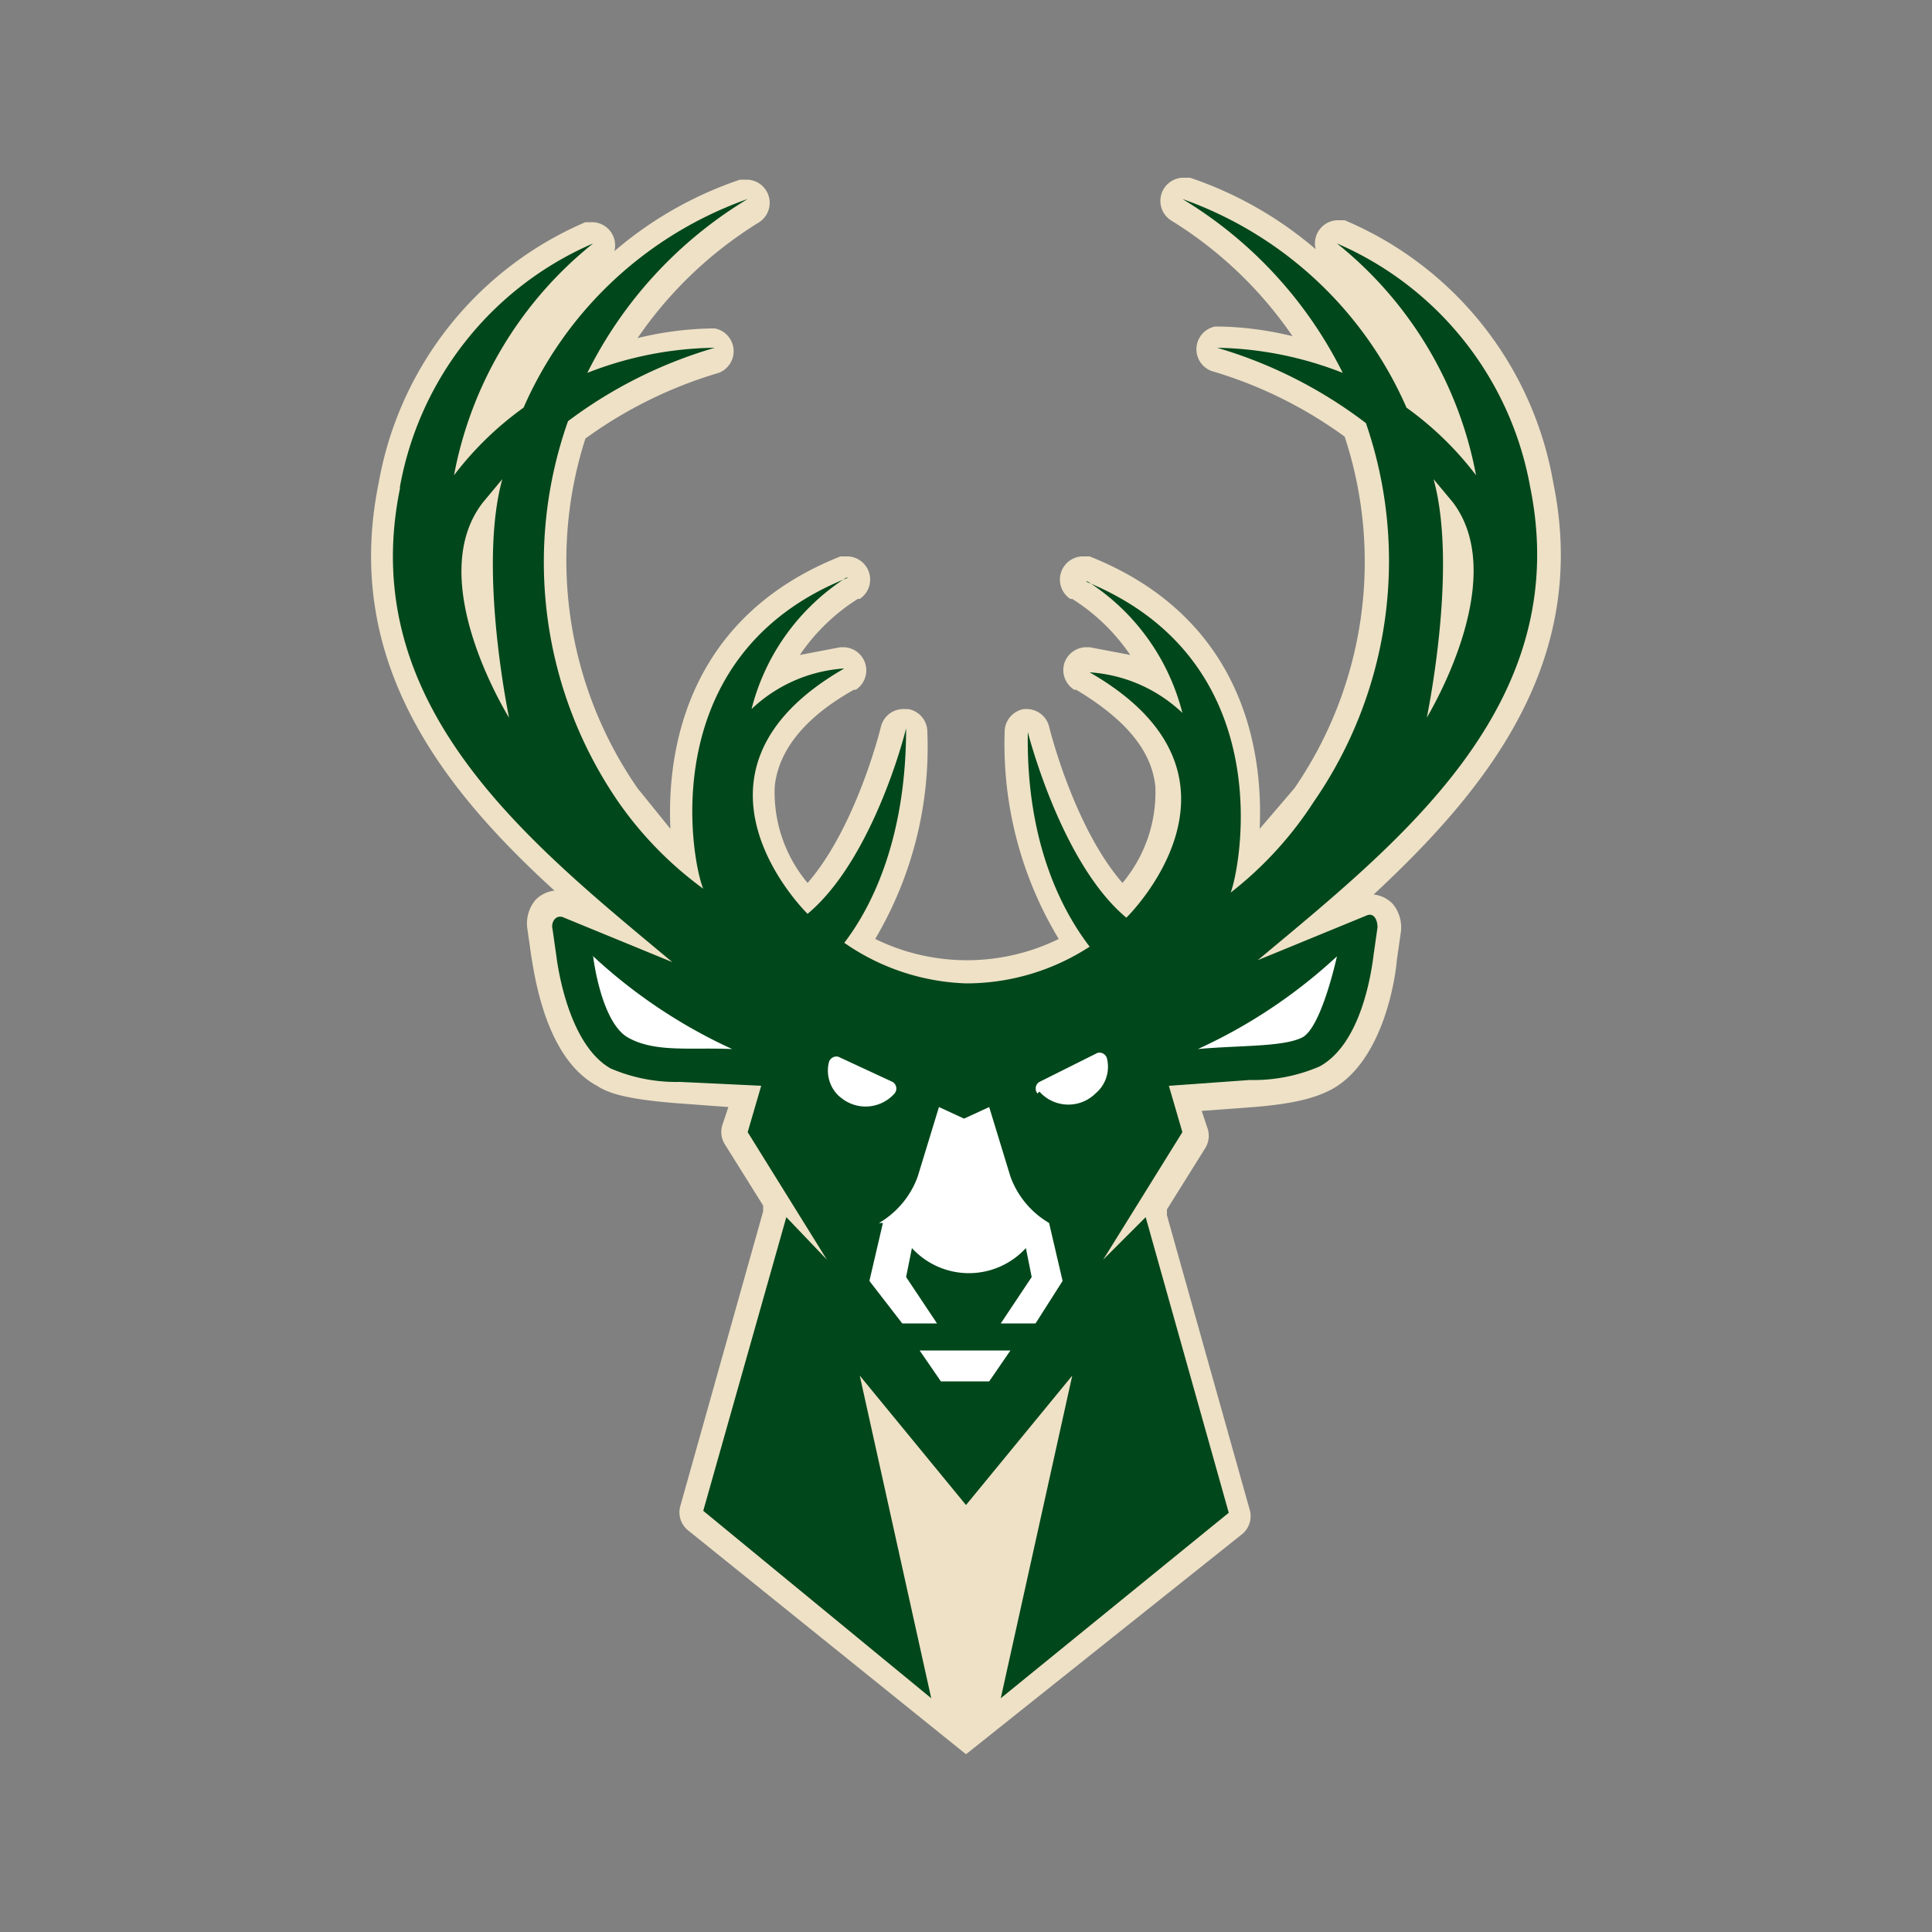
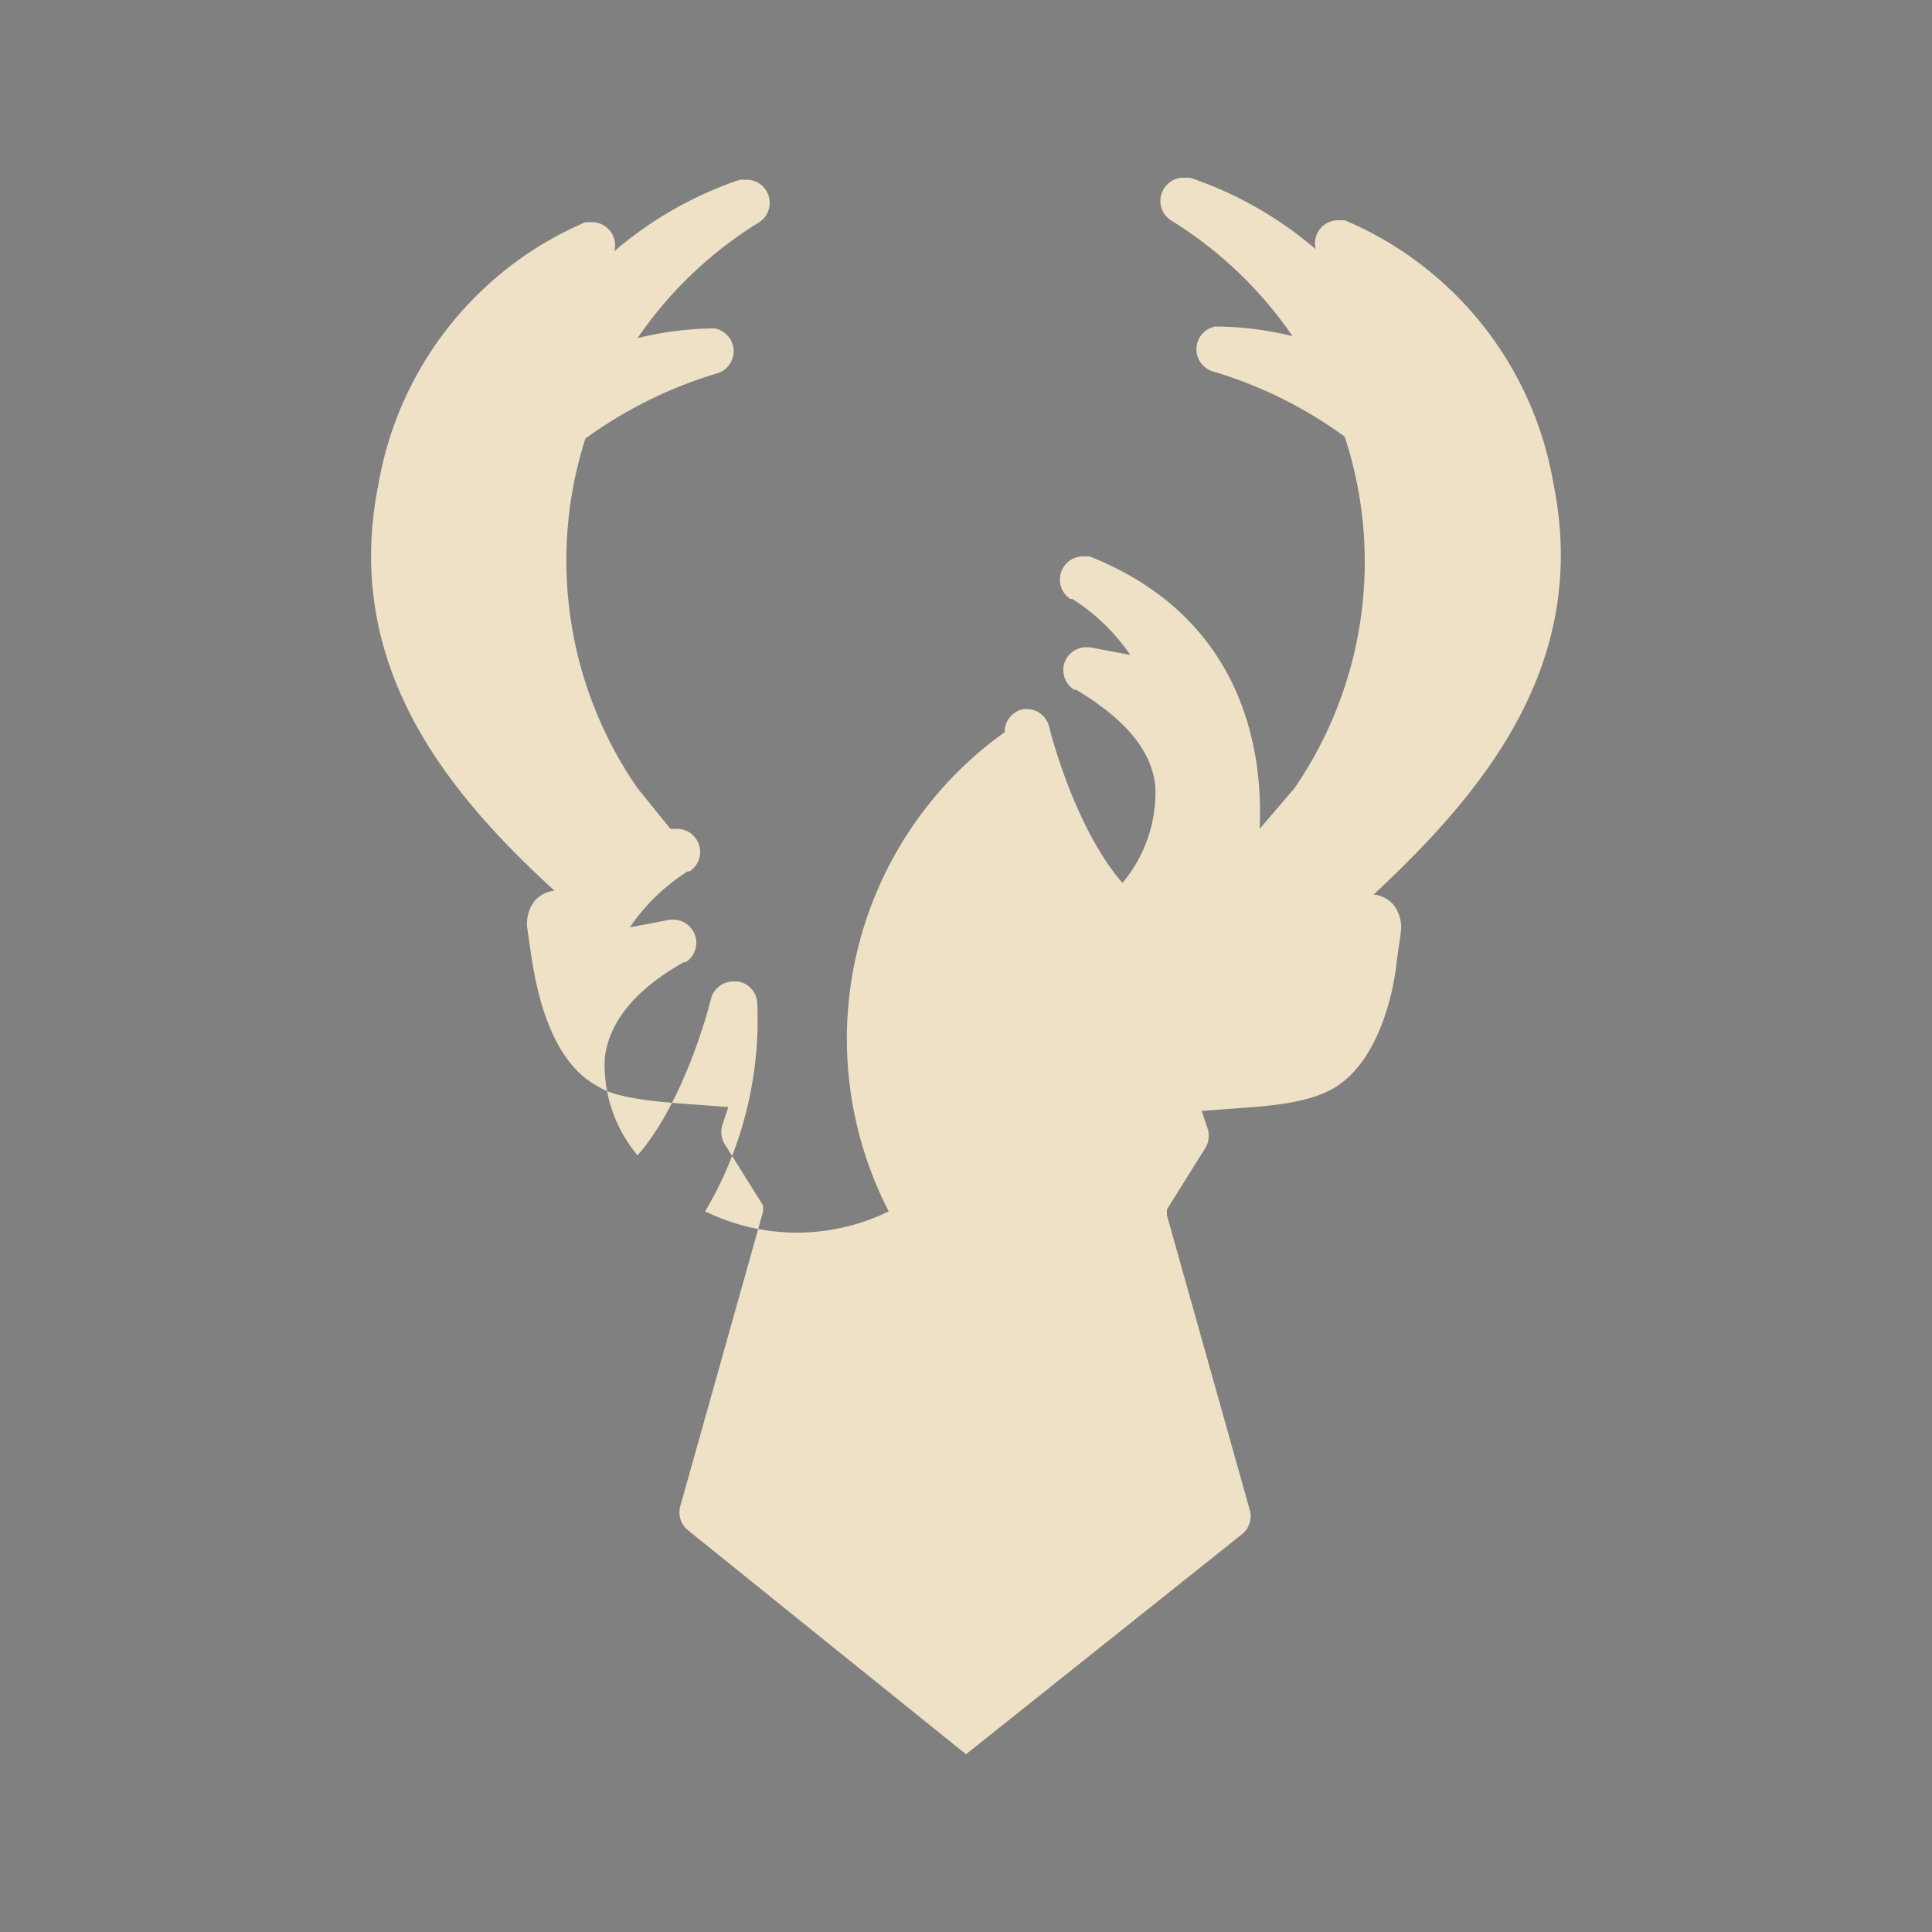
<svg xmlns="http://www.w3.org/2000/svg" id="Layer_1" data-name="Layer 1" viewBox="0 0 100 100">
  <rect x="0" y="0" width="100" height="100" fill="#808080" stroke="none" />
  <defs>
    <style>.cls-1{fill:none}.cls-2{clip-path:url(#clip-path)}.cls-3{fill:#eee1c6}.cls-4{fill:#00471b}.cls-5{fill:#fff}</style>
    <clipPath id="clip-path">
      <path class="cls-1" d="M19.2 9.2H80.8V90.89H19.2z" />
    </clipPath>
  </defs>
  <title>Milwaukee_Bucks_logo</title>
  <g class="cls-2">
-     <path class="cls-3" d="M35.6 79.2a1.2 1.2 0 0 1-.4-1.2l4.3-15.3v-.3l-2-3.2a1.2 1.2 0 0 1-.1-1l.3-.9-2.7-.2c-2.5-.2-3.5-.5-4.1-.9-2.6-1.4-3.2-5.5-3.4-6.7l-.2-1.4a1.9 1.9 0 0 1 .4-1.5 1.6 1.6 0 0 1 1-.5c-5.7-5.2-11-11.8-9.1-21.1a18.1 18.1 0 0 1 10.7-13.5h.4a1.2 1.2 0 0 1 1.1 1.5 19.6 19.6 0 0 1 6.5-3.7h.4a1.2 1.2 0 0 1 .6 2.2 20.9 20.9 0 0 0-6.3 6 17.3 17.3 0 0 1 3.8-.5h.2a1.2 1.2 0 0 1 .2 2.3 22.6 22.6 0 0 0-6.9 3.4A20.7 20.7 0 0 0 33 40.8l1.7 2.1c-.2-4.3 1-11 8.8-14.1h.4a1.2 1.2 0 0 1 .6 2.2h-.1a10.2 10.2 0 0 0-3 2.9l2.1-.4h.2a1.2 1.2 0 0 1 .6 2.2h-.1c-2.5 1.4-3.9 3.1-4.1 5a7.3 7.3 0 0 0 1.7 5c2.1-2.4 3.4-6.5 3.8-8.1a1.2 1.2 0 0 1 1.2-.9h.2a1.2 1.2 0 0 1 1 1.2 19.5 19.5 0 0 1-2.7 10.7 10.8 10.8 0 0 0 4.6 1.1h.3a10.8 10.8 0 0 0 4.6-1.1A19.5 19.5 0 0 1 52 37.9a1.2 1.2 0 0 1 1-1.2h.1a1.2 1.2 0 0 1 1.2.9c.4 1.6 1.7 5.7 3.8 8.1a7.3 7.3 0 0 0 1.7-5c-.2-1.9-1.6-3.5-4.1-5h-.1a1.2 1.2 0 0 1-.5-1.4 1.2 1.2 0 0 1 1.1-.8h.2l2.1.4a10.2 10.2 0 0 0-3-2.9h-.1a1.2 1.2 0 0 1 .6-2.2h.4c7.8 3.1 9 9.8 8.8 14.1l1.8-2.1a20.7 20.7 0 0 0 2.6-18.2 22.4 22.4 0 0 0-6.9-3.4 1.2 1.2 0 0 1 .2-2.3h.2a17.3 17.3 0 0 1 3.8.5 20.9 20.9 0 0 0-6.3-6 1.2 1.2 0 0 1 .6-2.2h.4a19.6 19.6 0 0 1 6.5 3.7 1.2 1.2 0 0 1 1.1-1.5h.4A18.1 18.1 0 0 1 80.4 25c1.9 9.3-3.5 15.9-9.3 21.3a1.6 1.6 0 0 1 1 .5 1.9 1.9 0 0 1 .4 1.5l-.2 1.4c-.1 1.2-.8 5.3-3.4 6.7-.6.3-1.5.7-4 .9l-2.7.2.3.9a1.2 1.2 0 0 1-.1 1l-2 3.2v.3l4.3 15.3a1.2 1.2 0 0 1-.4 1.2L50 90.8 35.6 79.2z" />
-     <path class="cls-4" d="M26.4 37.4s-1.7-7.9-.4-12.6L25 26c-3.2 4.1 1.5 11.4 1.5 11.4zm47.3 0s4.6-7.3 1.5-11.4l-1-1.2c1.3 4.7-.4 12.6-.4 12.6zm-53-12.2a17 17 0 0 1 10-12.6 20.1 20.1 0 0 0-7.2 12 16.8 16.8 0 0 1 3.6-3.5 19.9 19.9 0 0 1 11.6-10.8 21.9 21.9 0 0 0-8.3 9A18.6 18.6 0 0 1 37 18a23.6 23.6 0 0 0-7.6 3.8A21.9 21.9 0 0 0 32 41.5a19 19 0 0 0 4.4 4.5c-.6-1.4-2.6-12.1 7.5-16.1h-.1a11.4 11.4 0 0 0-4.9 6.8 7.7 7.7 0 0 1 4.8-2.1c-9.4 5.4-1.9 12.7-1.9 12.7 3-2.5 4.7-8 5.1-9.6 0 5.9-1.9 9.4-3.2 11.1a11.7 11.7 0 0 0 6.3 2.1 11.7 11.7 0 0 0 6.4-1.9c-1.3-1.7-3.3-5.2-3.2-11.1.4 1.5 2.1 7.1 5.1 9.6 0 0 7.5-7.3-1.9-12.7a7.7 7.7 0 0 1 4.8 2.1 11.4 11.4 0 0 0-4.9-6.8h-.1c10.1 4.1 8 14.8 7.5 16.1a19 19 0 0 0 4.3-4.7 21.9 21.9 0 0 0 2.7-19.6A23.7 23.7 0 0 0 63 18a18.6 18.6 0 0 1 6.5 1.3 21.9 21.9 0 0 0-8.3-9 19.9 19.9 0 0 1 11.6 10.8 16.8 16.8 0 0 1 3.6 3.5 20.1 20.1 0 0 0-7.2-12 17 17 0 0 1 10 12.6c2.3 11.3-6.8 18.4-14.1 24.5l5.6-2.3c.4-.2.6.2.6.6l-.2 1.4c-.1.8-.6 4.6-2.8 5.8a8.6 8.6 0 0 1-3.6.7l-4.2.3.7 2.4-4.1 6.6 2.2-2.2 4.3 15.3-11.8 9.6 3.7-16.7-5.5 6.7-5.5-6.7 3.7 16.7-11.8-9.7L40.7 63l2.1 2.2-4.1-6.6.7-2.4-4.2-.2a8.6 8.6 0 0 1-3.6-.7c-2.1-1.2-2.7-5-2.8-5.8l-.2-1.4c-.1-.4.2-.8.6-.6l5.6 2.3c-7.3-6.1-16.4-13.2-14.1-24.5z" />
+     <path class="cls-3" d="M35.6 79.2a1.2 1.2 0 0 1-.4-1.2l4.3-15.3v-.3l-2-3.2a1.2 1.2 0 0 1-.1-1l.3-.9-2.7-.2c-2.5-.2-3.5-.5-4.1-.9-2.6-1.4-3.2-5.5-3.4-6.7l-.2-1.4a1.9 1.9 0 0 1 .4-1.5 1.6 1.6 0 0 1 1-.5c-5.7-5.2-11-11.8-9.1-21.1a18.1 18.1 0 0 1 10.7-13.5h.4a1.2 1.2 0 0 1 1.1 1.5 19.6 19.6 0 0 1 6.5-3.7h.4a1.2 1.2 0 0 1 .6 2.2 20.9 20.9 0 0 0-6.3 6 17.3 17.3 0 0 1 3.8-.5h.2a1.2 1.2 0 0 1 .2 2.3 22.6 22.6 0 0 0-6.9 3.4A20.7 20.7 0 0 0 33 40.8l1.7 2.1h.4a1.2 1.2 0 0 1 .6 2.2h-.1a10.2 10.2 0 0 0-3 2.9l2.1-.4h.2a1.2 1.2 0 0 1 .6 2.2h-.1c-2.5 1.4-3.9 3.1-4.1 5a7.3 7.3 0 0 0 1.7 5c2.1-2.4 3.4-6.5 3.8-8.1a1.2 1.2 0 0 1 1.2-.9h.2a1.2 1.2 0 0 1 1 1.2 19.5 19.5 0 0 1-2.7 10.7 10.8 10.8 0 0 0 4.6 1.1h.3a10.8 10.8 0 0 0 4.6-1.1A19.5 19.5 0 0 1 52 37.9a1.2 1.2 0 0 1 1-1.2h.1a1.2 1.2 0 0 1 1.2.9c.4 1.6 1.7 5.7 3.8 8.1a7.3 7.3 0 0 0 1.7-5c-.2-1.9-1.6-3.5-4.1-5h-.1a1.2 1.2 0 0 1-.5-1.4 1.2 1.2 0 0 1 1.1-.8h.2l2.1.4a10.2 10.2 0 0 0-3-2.9h-.1a1.2 1.2 0 0 1 .6-2.2h.4c7.8 3.1 9 9.8 8.8 14.1l1.8-2.1a20.7 20.7 0 0 0 2.6-18.2 22.4 22.4 0 0 0-6.9-3.4 1.2 1.2 0 0 1 .2-2.3h.2a17.3 17.3 0 0 1 3.8.5 20.9 20.9 0 0 0-6.3-6 1.2 1.2 0 0 1 .6-2.2h.4a19.6 19.6 0 0 1 6.5 3.7 1.2 1.2 0 0 1 1.1-1.5h.4A18.1 18.1 0 0 1 80.4 25c1.9 9.3-3.5 15.9-9.3 21.3a1.6 1.6 0 0 1 1 .5 1.9 1.9 0 0 1 .4 1.5l-.2 1.4c-.1 1.2-.8 5.3-3.4 6.7-.6.3-1.5.7-4 .9l-2.7.2.3.9a1.2 1.2 0 0 1-.1 1l-2 3.2v.3l4.3 15.3a1.2 1.2 0 0 1-.4 1.2L50 90.8 35.6 79.2z" />
  </g>
-   <path class="cls-5" d="M30.7 49.5s.4 3.4 1.8 4.2 3.3.5 5.4.6a27.2 27.2 0 0 1-7.3-4.9zm12.7 7.2a2 2 0 0 0 2.9-.1.4.4 0 0 0-.1-.6l-2.8-1.3a.4.4 0 0 0-.5.3 1.8 1.8 0 0 0 .6 1.8zm2.3 6.6l-.7 3 1.7 2.2h1.8l-1.6-2.4.3-1.5a4 4 0 0 0 5.9 0l.3 1.5-1.6 2.4h1.8l1.4-2.2-.7-3a4.6 4.6 0 0 1-2-2.4l-1.1-3.6-1.3.6-1.3-.6-1.1 3.6a4.6 4.6 0 0 1-2 2.4zm8.1-6.8a2 2 0 0 0 2.9.1 1.8 1.8 0 0 0 .6-1.8.4.4 0 0 0-.5-.3l-3 1.5a.4.4 0 0 0-.1.6zm-1.4 13.4h-4.8l1.1 1.6h2.5l1.1-1.6zM62 54.3c2.1-.2 4.4-.1 5.4-.6s1.8-4.2 1.8-4.2a27.2 27.2 0 0 1-7.2 4.8z" />
</svg>